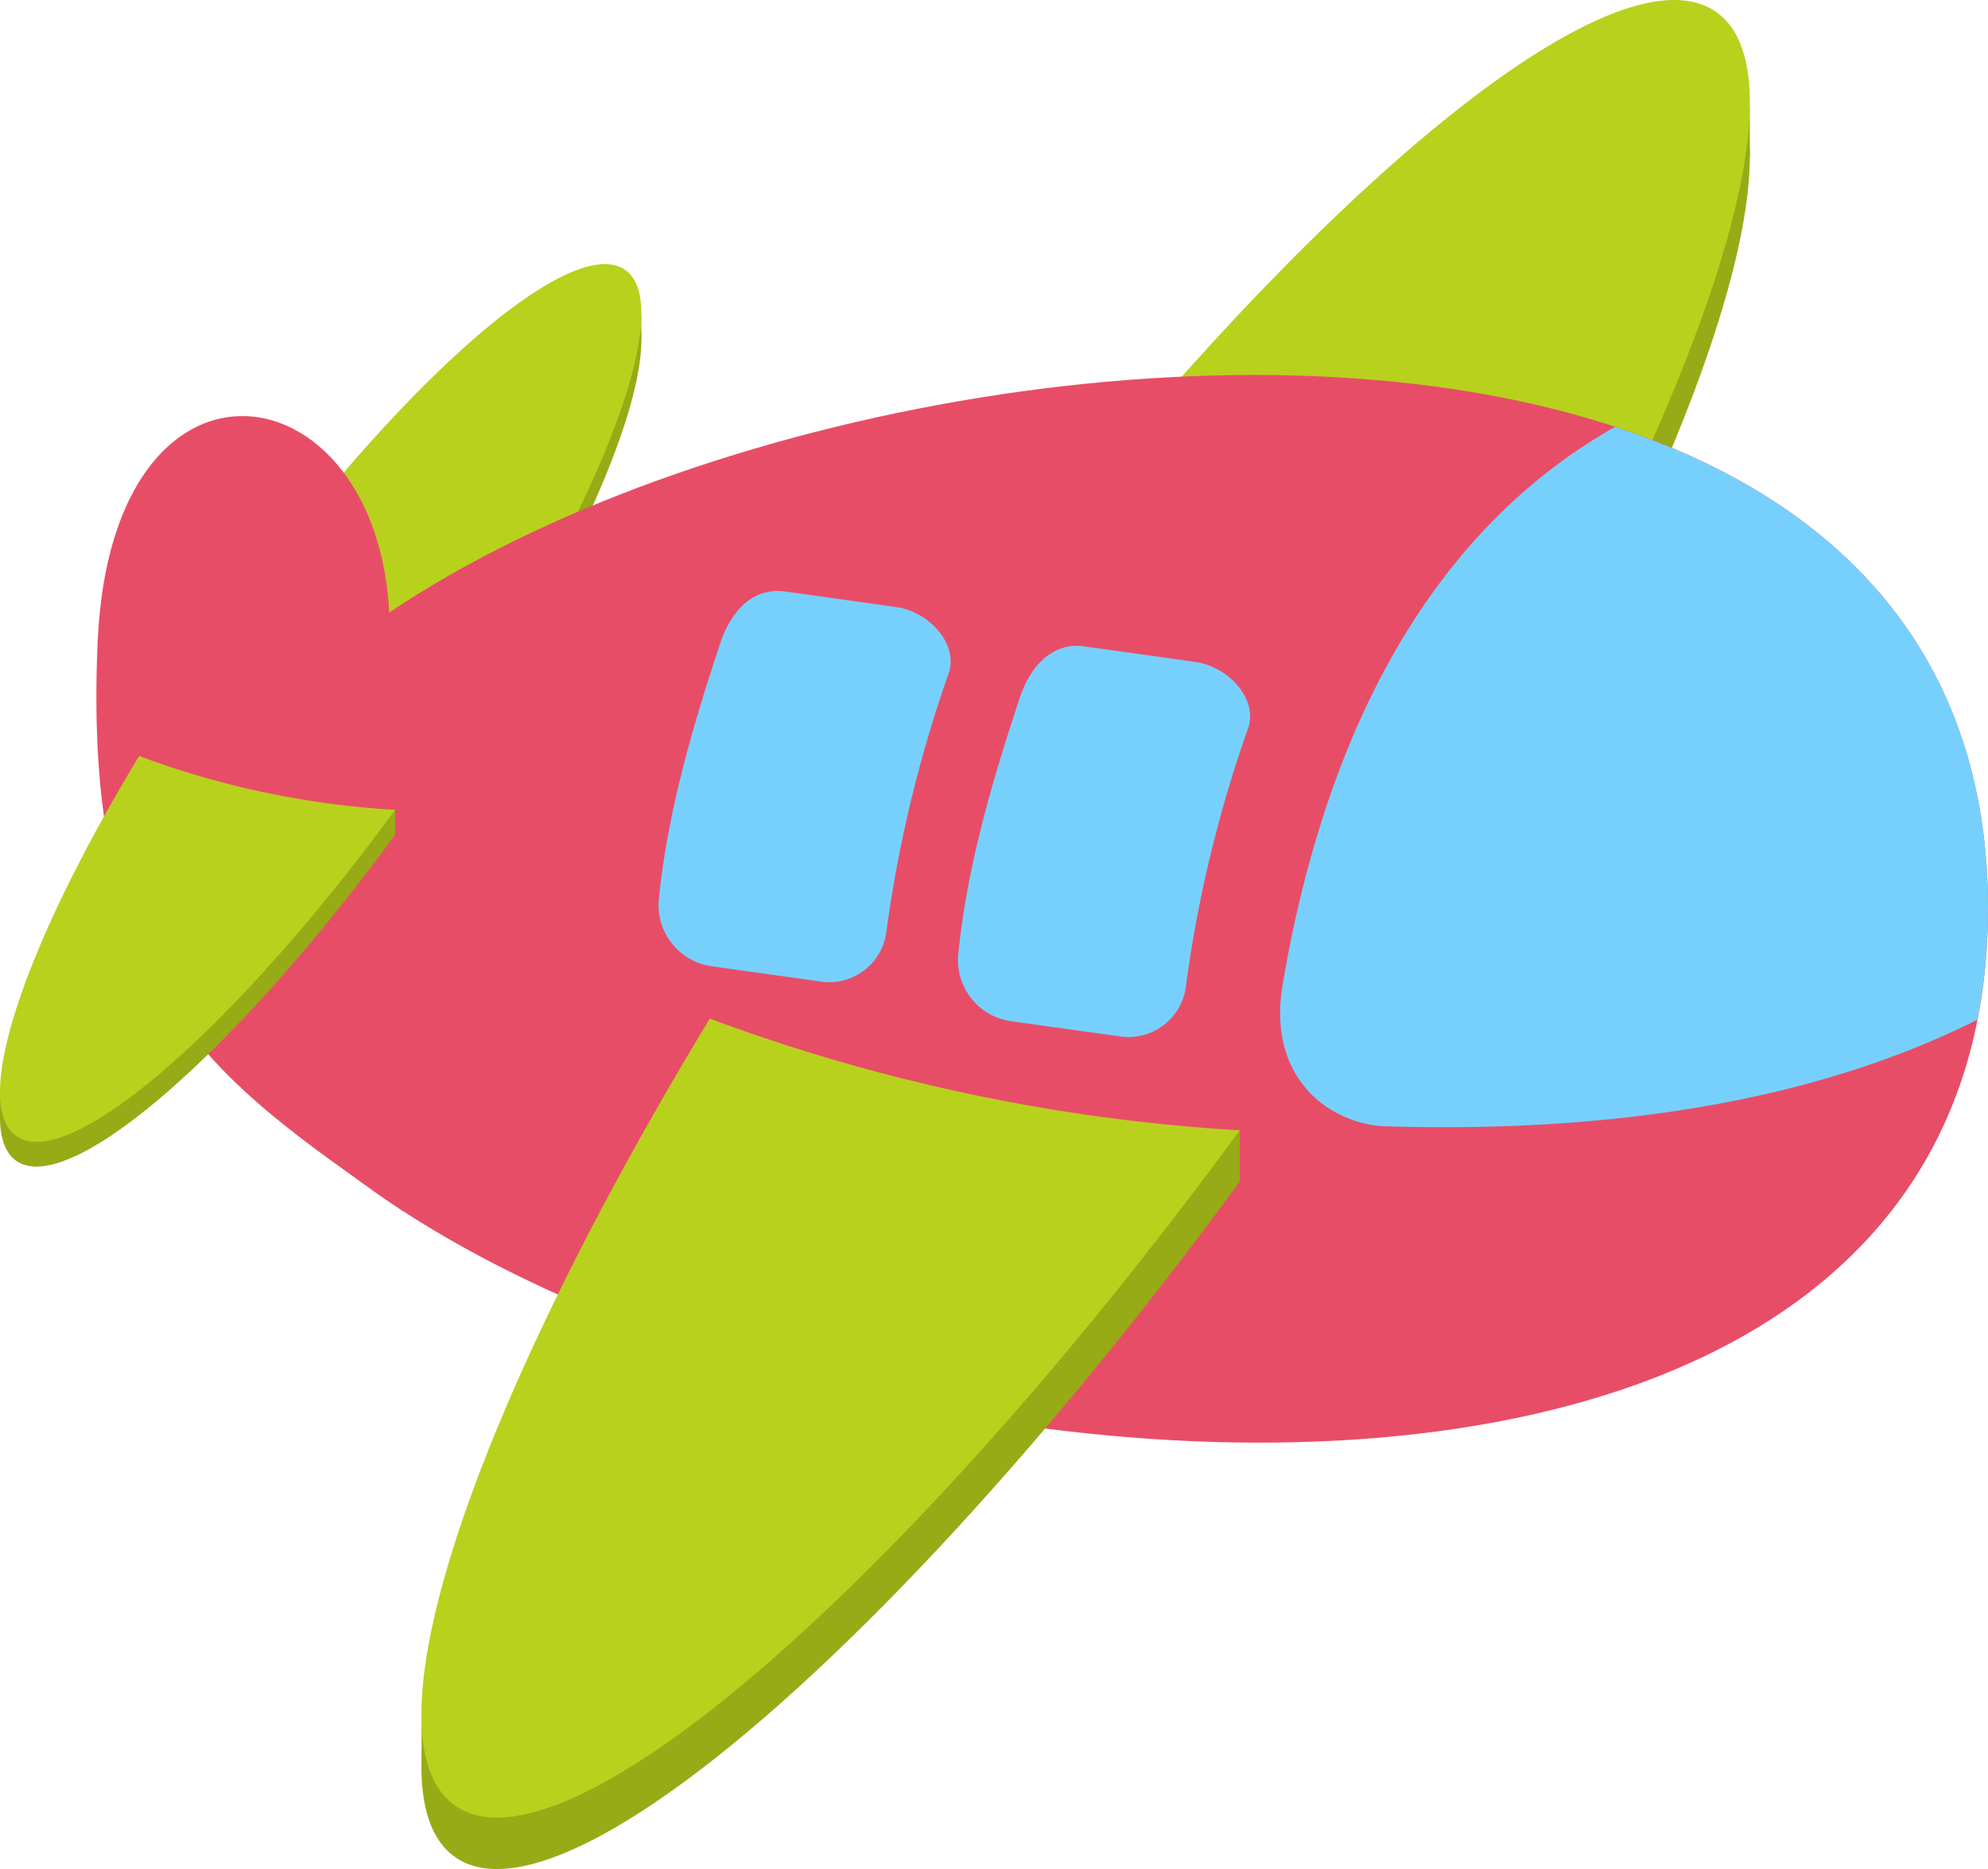
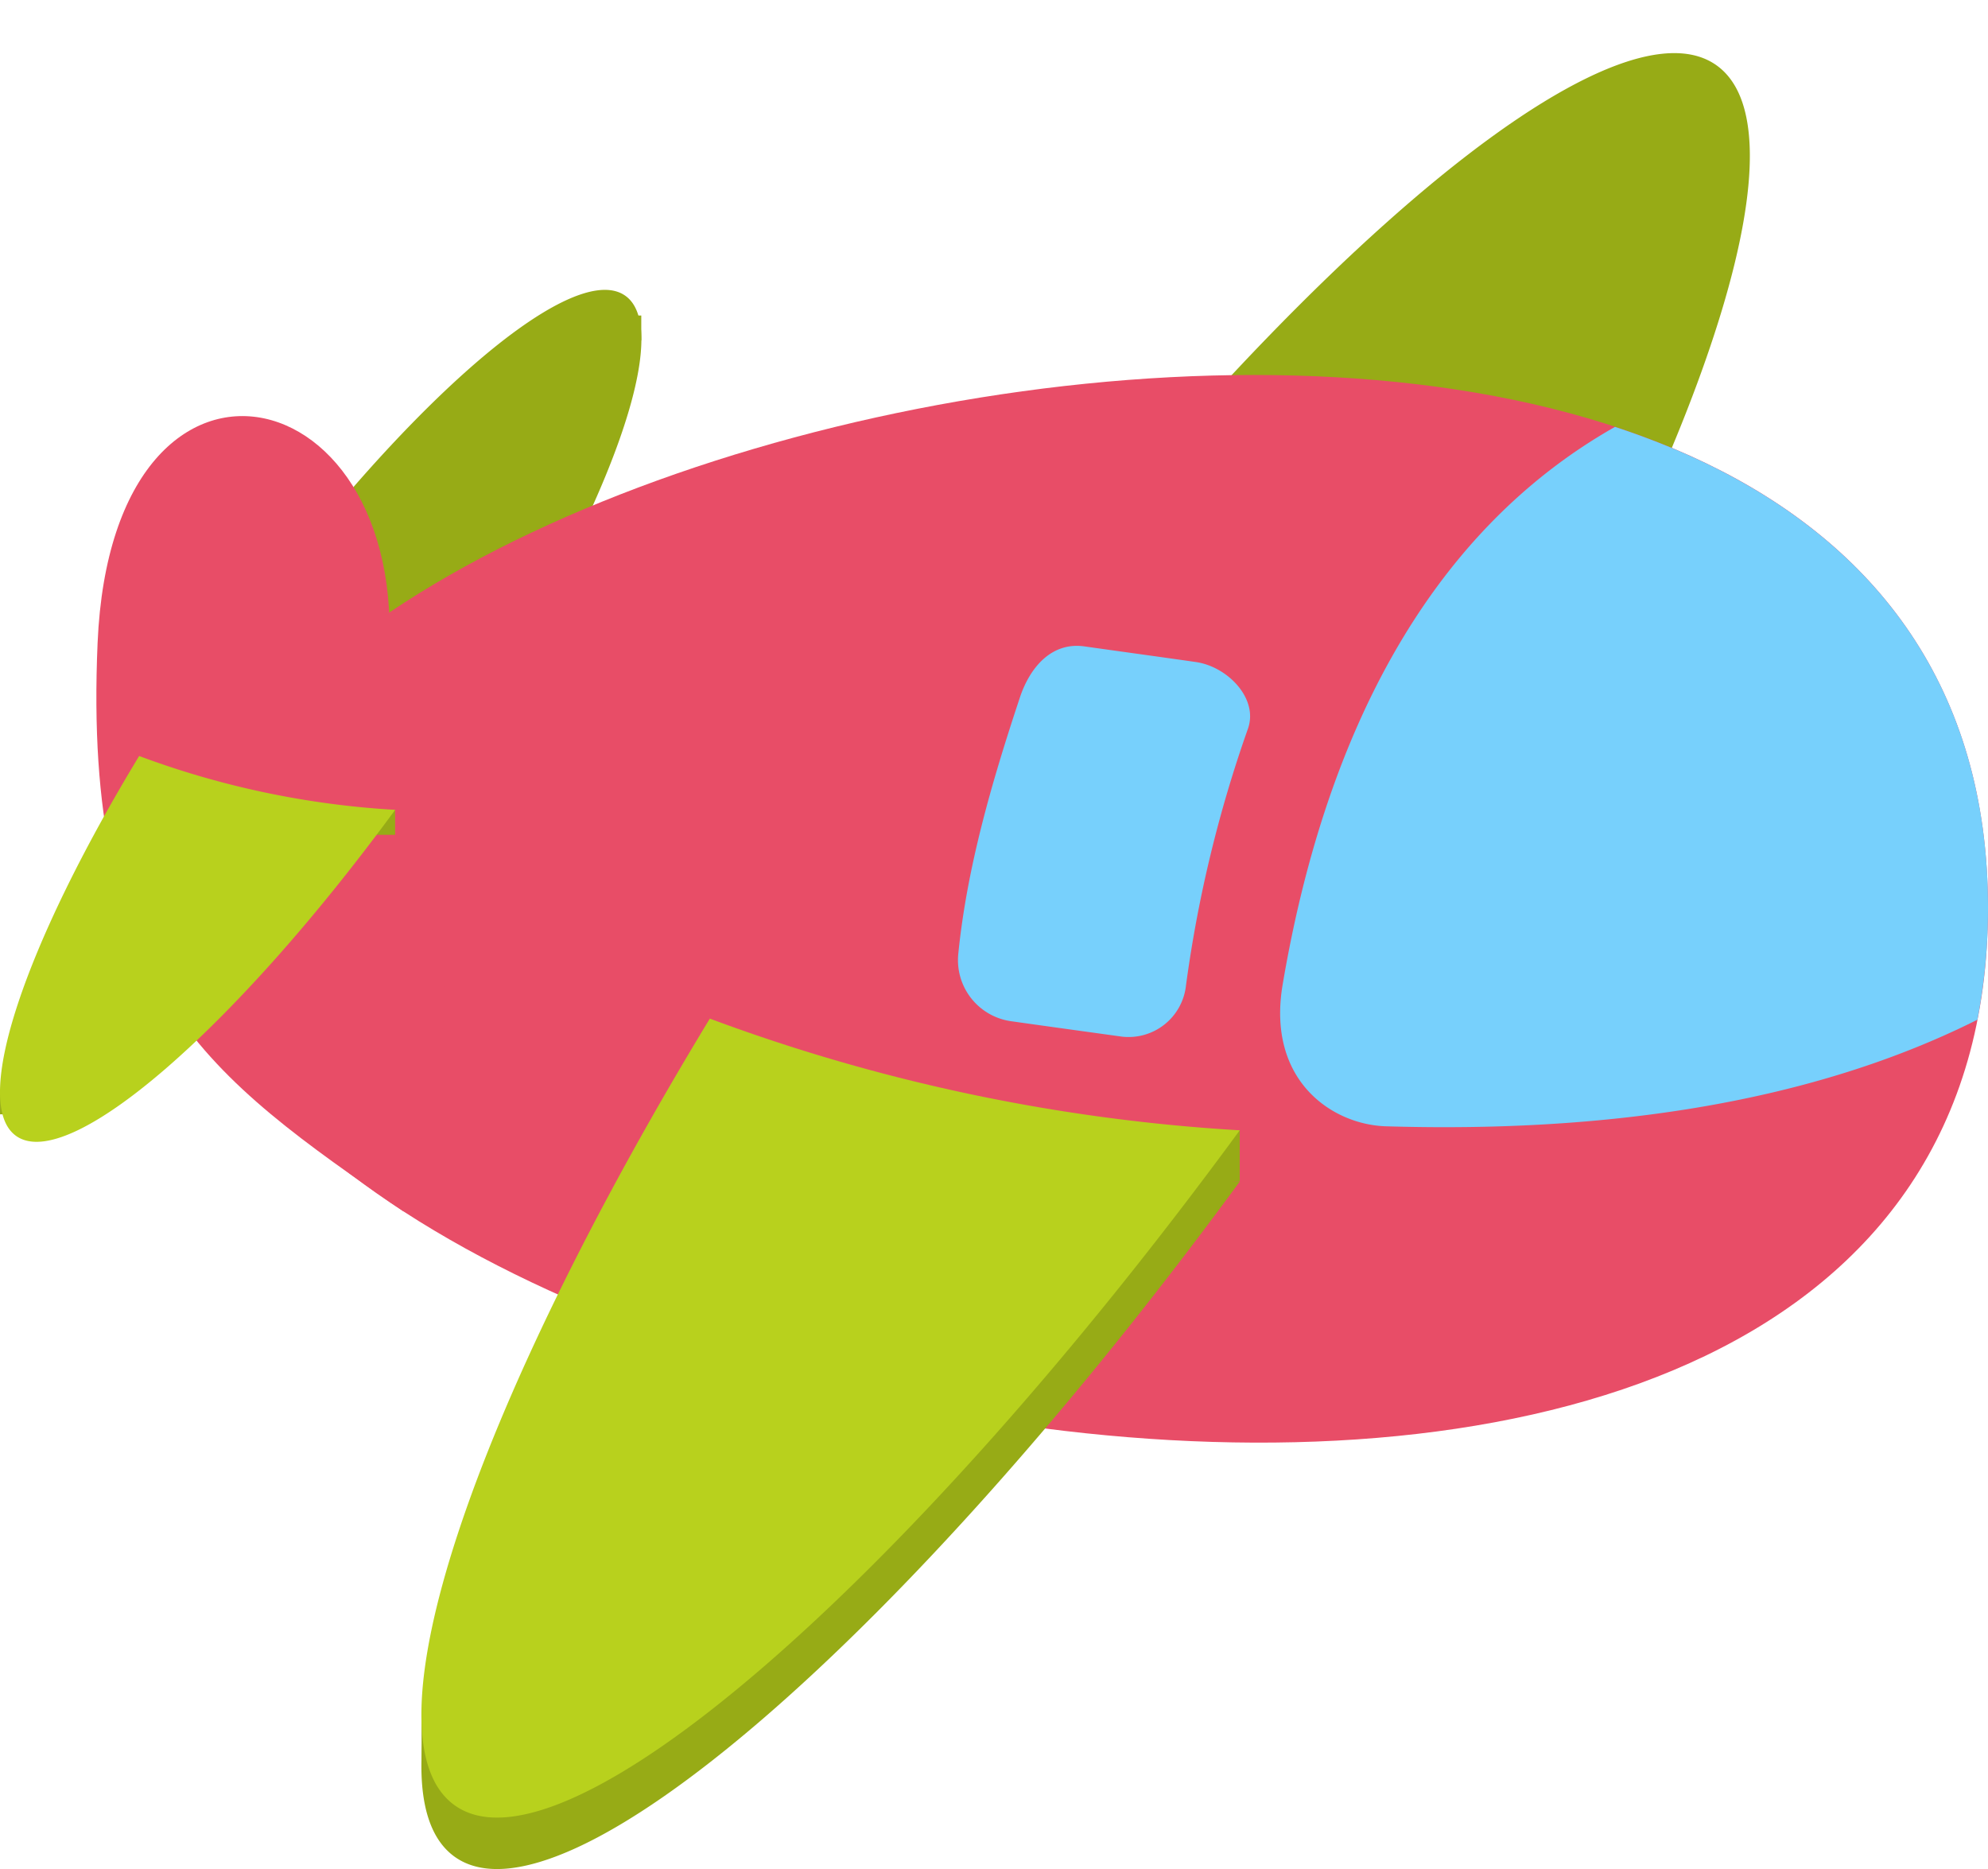
<svg xmlns="http://www.w3.org/2000/svg" width="175.885" height="165.335" viewBox="0 0 175.885 165.335">
  <g id="Groupe_5198" data-name="Groupe 5198" transform="translate(-634.732 -4831.665)">
    <g id="Groupe_1833" data-name="Groupe 1833" transform="translate(634.732 4831.665)">
      <path id="Tracé_1943" data-name="Tracé 1943" d="M155.076,54.554c-10.123-7.113-43.128,22.361-73.836,65.889a531.521,531.521,0,0,0,55.254-2.939C154.762,85.884,162.917,60.073,155.076,54.554Z" transform="translate(-3.237 -48.796)" fill="#97ab16" />
-       <rect id="Rectangle_1738" data-name="Rectangle 1738" width="14.884" height="4.538" transform="translate(139.925 9.42)" fill="#97ab16" />
-       <path id="Tracé_1944" data-name="Tracé 1944" d="M155.076,53.629C144.953,46.5,111.948,75.974,81.24,119.522a540.023,540.023,0,0,0,55.254-2.939C154.762,84.964,162.917,59.138,155.076,53.629Z" transform="translate(-3.237 -52.566)" fill="#b8d11d" />
      <g id="Groupe_1831" data-name="Groupe 1831" transform="translate(19.653 23.361)">
        <path id="Tracé_1945" data-name="Tracé 1945" d="M136.286,58.149c-4.9-3.445-20.833,10.781-35.661,31.811a256.571,256.571,0,0,0,26.681-1.422C136.129,73.27,140.065,60.8,136.286,58.149Z" transform="translate(-100.625 -55.354)" fill="#97ab16" />
        <rect id="Rectangle_1739" data-name="Rectangle 1739" width="7.184" height="2.206" transform="translate(29.899 4.55)" fill="#97ab16" />
-         <path id="Tracé_1946" data-name="Tracé 1946" d="M136.286,57.7c-4.9-3.44-20.833,10.786-35.661,31.811A259.394,259.394,0,0,0,127.306,88.1C136.129,72.828,140.065,60.363,136.286,57.7Z" transform="translate(-100.625 -57.184)" fill="#b8d11d" />
      </g>
      <path id="Tracé_1947" data-name="Tracé 1947" d="M77.075,106.269c0,45.1,159.672,78.814,159.672,0C236.747,28.213,77.075,60.662,77.075,106.269Z" transform="translate(-60.863 -25.951)" style="fill: rgb(232, 77, 103);" />
      <path id="Tracé_1948" data-name="Tracé 1948" d="M115.679,71.274c-21.01,34.6-30.931,63.713-22.543,69.627,9.632,6.789,40.017-19.619,69.425-59.747A161.329,161.329,0,0,1,115.679,71.274Z" transform="translate(-52.878 23.371)" fill="#97ab16" />
      <rect id="Rectangle_1740" data-name="Rectangle 1740" width="14.889" height="4.538" transform="translate(37.298 151.199)" fill="#97ab16" />
      <rect id="Rectangle_1741" data-name="Rectangle 1741" width="14.889" height="4.533" transform="translate(94.794 99.982)" fill="#97ab16" />
      <path id="Tracé_1949" data-name="Tracé 1949" d="M115.679,70.377c-21.01,34.594-30.931,63.713-22.543,69.612,9.632,6.794,40.017-19.609,69.425-59.732A161.493,161.493,0,0,1,115.679,70.377Z" transform="translate(-52.878 19.73)" fill="#b8d11d" />
      <path id="Tracé_1950" data-name="Tracé 1950" d="M138.761,112.472a52.222,52.222,0,0,0,.936-9.885c0-22.831-13.659-36.2-33-42.556C89.729,69.637,80.9,88.092,77.3,109.32c-1.462,8.519,4.366,12.44,9.142,12.582C106.181,122.494,124.2,119.777,138.761,112.472Z" transform="translate(36.188 -22.269)" fill="#77d0fc" />
      <path id="Tracé_1951" data-name="Tracé 1951" d="M111,65.285c-3.278-.47-6.556-.916-9.845-1.381-2.843-.39-4.776,1.791-5.686,4.513-2.529,7.609-4.69,15.091-5.454,22.69a5.46,5.46,0,0,0,4.619,5.949c3.278.465,6.572.916,9.85,1.371a5.109,5.109,0,0,0,5.676-4.518,113.619,113.619,0,0,1,5.469-22.68C116.616,68.543,113.844,65.675,111,65.285Z" transform="translate(-5.233 -6.727)" fill="#77d0fc" />
-       <path id="Tracé_1952" data-name="Tracé 1952" d="M116.246,64.32c-3.283-.455-6.572-.926-9.85-1.376-2.853-.39-4.786,1.791-5.7,4.518-2.53,7.6-4.685,15.081-5.454,22.685a5.456,5.456,0,0,0,4.629,5.944c3.268.471,6.551.916,9.84,1.381a5.1,5.1,0,0,0,5.676-4.513,115.223,115.223,0,0,1,5.469-22.69C121.846,67.578,119.079,64.71,116.246,64.32Z" transform="translate(-36.953 -10.623)" fill="#77d0fc" />
      <path id="Tracé_1953" data-name="Tracé 1953" d="M131.2,130.168c-17.271-11.959-28.356-19.528-27.025-50.276s29.555-23.621,25.427,4.361C125.488,112.214,141.813,92.595,131.2,130.168Z" transform="translate(-95.54 -23.033)" style="fill: rgb(232, 77, 103);" />
      <g id="Groupe_1832" data-name="Groupe 1832" transform="translate(0 66.876)">
-         <path id="Tracé_1954" data-name="Tracé 1954" d="M117.243,66.218c-10.133,16.715-14.924,30.769-10.877,33.617,4.659,3.268,19.33-9.465,33.526-28.852A77.686,77.686,0,0,1,117.243,66.218Z" transform="translate(-104.931 -64.027)" fill="#97ab16" />
        <rect id="Rectangle_1742" data-name="Rectangle 1742" width="7.184" height="2.206" transform="translate(0.003 29.489)" fill="#97ab16" />
        <rect id="Rectangle_1743" data-name="Rectangle 1743" width="7.199" height="2.206" transform="translate(27.757 4.766)" fill="#97ab16" />
        <path id="Tracé_1955" data-name="Tracé 1955" d="M117.243,65.785C107.11,82.49,102.319,96.544,106.366,99.4c4.659,3.283,19.33-9.47,33.526-28.852A77.521,77.521,0,0,1,117.243,65.785Z" transform="translate(-104.931 -65.785)" fill="#b8d11d" />
      </g>
    </g>
  </g>
</svg>